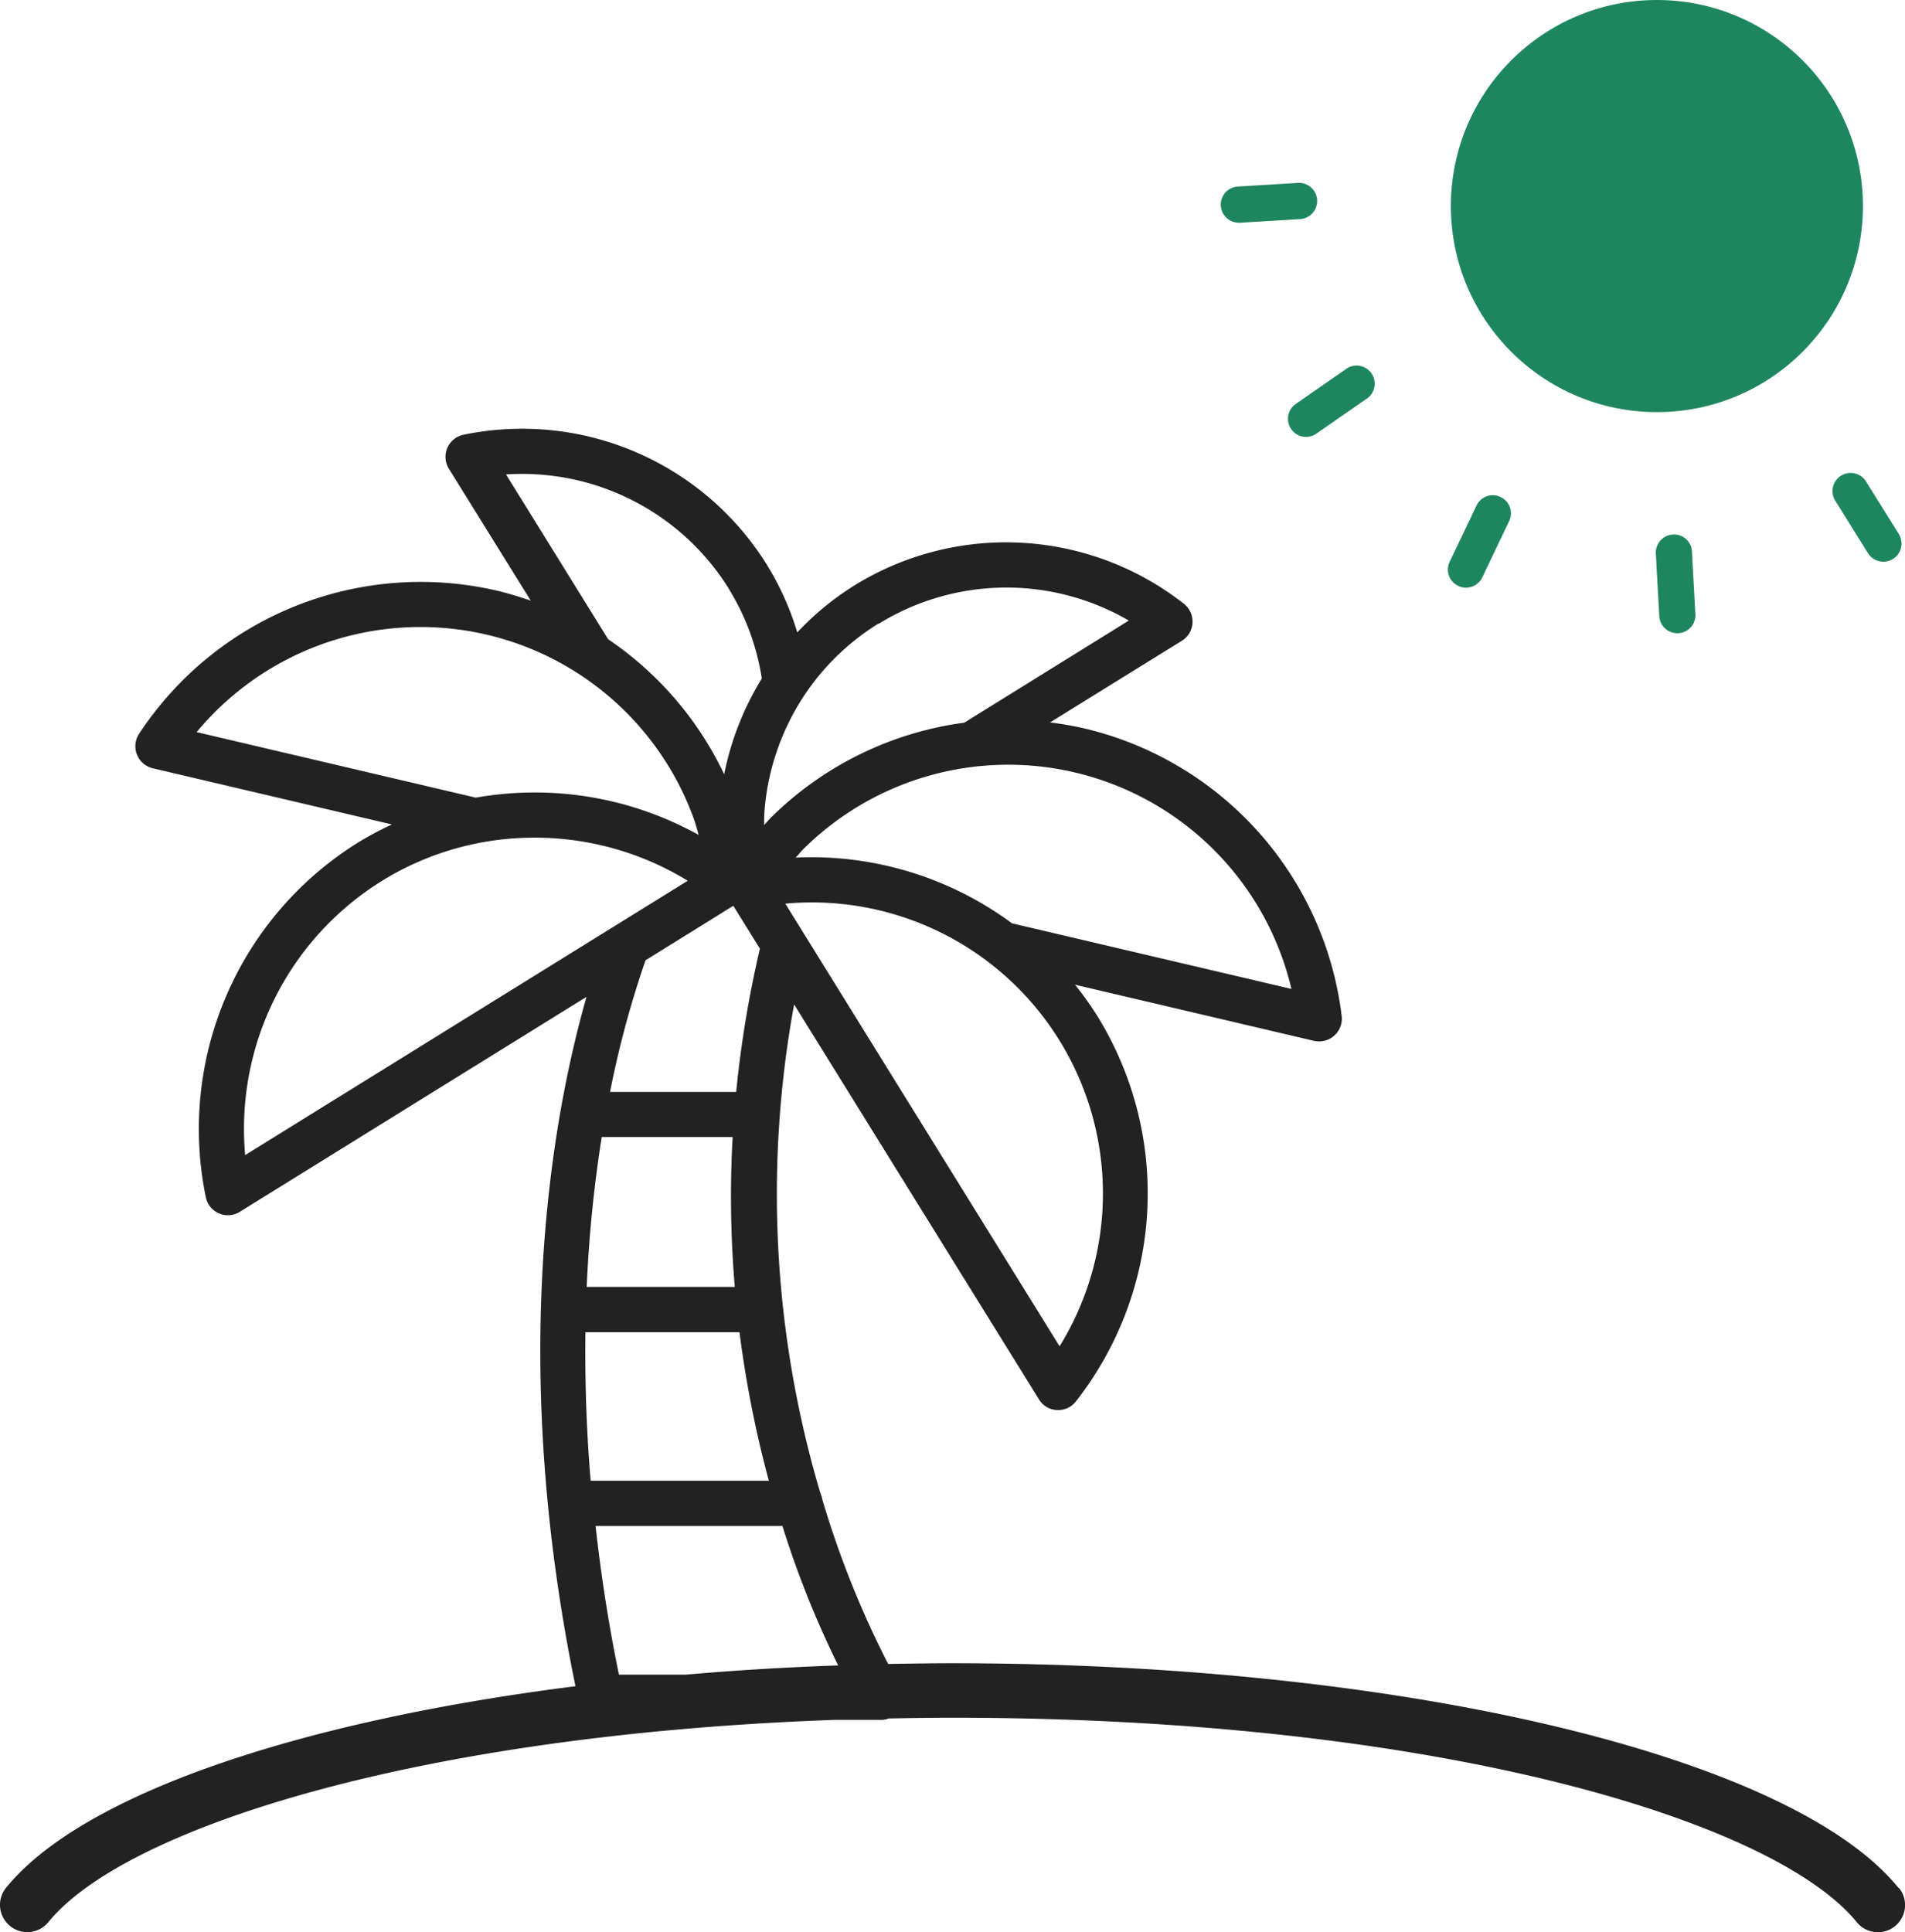
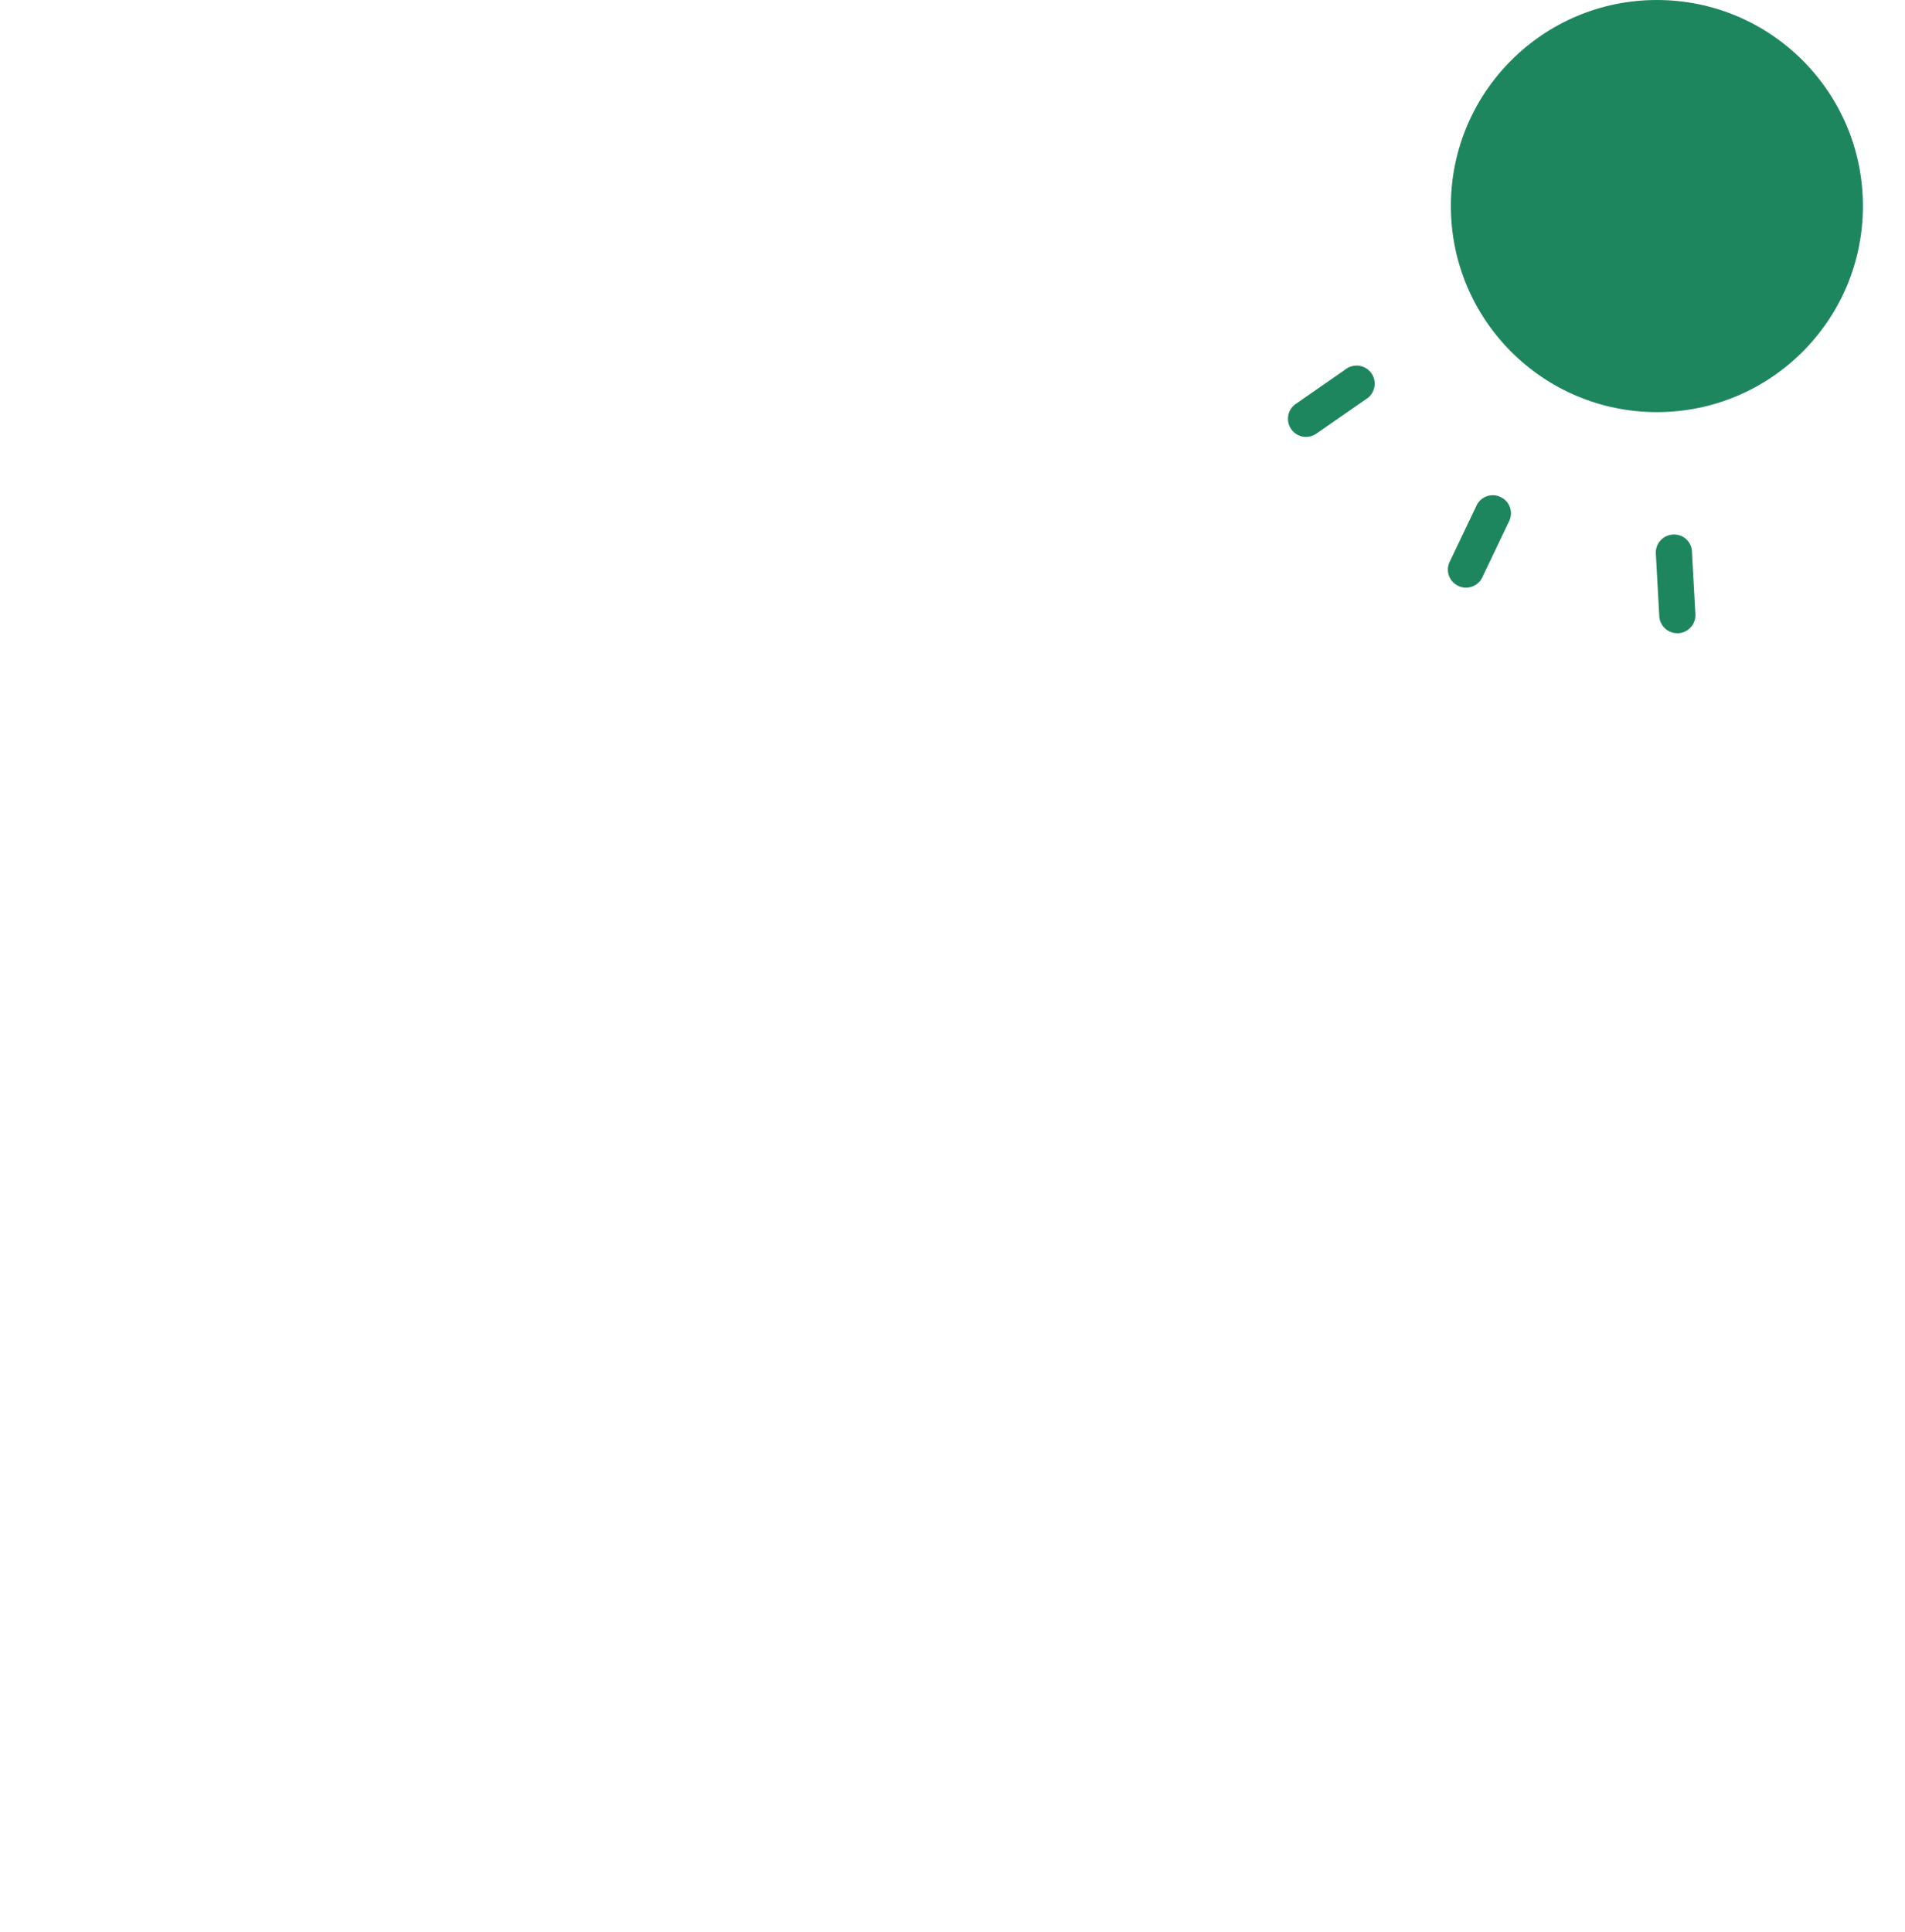
<svg xmlns="http://www.w3.org/2000/svg" width="94.698" height="96.033" viewBox="0 0 94.698 96.033">
  <g id="icn-06" transform="translate(-0.024)">
    <g id="グループ_24587" data-name="グループ 24587" transform="translate(0.024 0)">
-       <path id="パス_33632" data-name="パス 33632" d="M94.395,96.193c-5.346-6.57-24.687-11.16-47.043-11.16-1.062,0-2.124.018-3.177.036a47.273,47.273,0,0,1-3.285-8.217.88.88,0,0,0-.081-.261A52.172,52.172,0,0,1,39.5,52.29L51.672,71.919a1.1,1.1,0,0,0,.891.531h.063a1.108,1.108,0,0,0,.882-.432,16.762,16.762,0,0,0,1.071-19.143,16.38,16.38,0,0,0-1.116-1.566l11.88,2.79a1.222,1.222,0,0,0,.261.027,1.111,1.111,0,0,0,.747-.288,1.126,1.126,0,0,0,.369-.972A16.762,16.762,0,0,0,53.94,38.574a15.959,15.959,0,0,0-1.719-.3l6.552-4.059a1.111,1.111,0,0,0,.531-.891,1.131,1.131,0,0,0-.423-.945,14.334,14.334,0,0,0-16.38-.918,14.03,14.03,0,0,0-2.844,2.34,14.1,14.1,0,0,0-1.512-3.366A14.332,14.332,0,0,0,23.06,23.976a1.121,1.121,0,0,0-.72,1.692l4.068,6.552c-.549-.189-1.107-.36-1.674-.495a16.758,16.758,0,0,0-17.8,7.119,1.126,1.126,0,0,0,.693,1.71l11.88,2.79a16.28,16.28,0,0,0-1.7.909,16.767,16.767,0,0,0-7.551,17.622,1.119,1.119,0,0,0,.657.8,1.105,1.105,0,0,0,.441.09,1.085,1.085,0,0,0,.594-.171L29.18,51.912c-1.791,6.282-3.843,18.216-.549,34.263C14.807,87.921,4.088,91.566.326,96.192a1.346,1.346,0,0,0,.2,1.9,1.348,1.348,0,0,0,1.9-.189C6.185,93.276,20.585,88.6,41.492,87.849h2.331a1.046,1.046,0,0,0,.378-.072c1.044-.018,2.1-.036,3.168-.036,24.084,0,40.842,5.112,44.955,10.161a1.35,1.35,0,0,0,2.1-1.7ZM36.551,66.33H29.189a66.092,66.092,0,0,1,.747-7.452h6.507A53.534,53.534,0,0,0,36.551,66.33Zm-7.425,2.25h7.659a54.648,54.648,0,0,0,1.458,7.38H29.387C29.162,73.332,29.1,70.884,29.126,68.58Zm23.571.7-13.635-22a14.466,14.466,0,0,1,13.635,22ZM64.209,51.516,50.331,48.258a16.784,16.784,0,0,0-10.755-3.267c.126-.126.234-.27.36-.4a14.465,14.465,0,0,1,24.282,6.912ZM43.7,33.372a12.1,12.1,0,0,1,12.438-.162l-8.181,5.076A16.808,16.808,0,0,0,38.351,43c-.117.117-.225.252-.342.369,0-.234,0-.468.018-.7a12.127,12.127,0,0,1,1.98-5.742,12,12,0,0,1,3.681-3.564Zm-7.452-1.746a11.96,11.96,0,0,1,1.647,4.464,14.416,14.416,0,0,0-1.872,4.761,16.813,16.813,0,0,0-5.769-6.714l-5.076-8.19a12.108,12.108,0,0,1,11.07,5.67ZM9.8,38.754a14.455,14.455,0,0,1,24.705,4.284c.1.27.171.549.252.828a16.775,16.775,0,0,0-11.079-1.854Zm9.189,7.407A14.407,14.407,0,0,1,26.606,44a14.558,14.558,0,0,1,7.605,2.142l-22,13.635A14.5,14.5,0,0,1,18.992,46.161Zm17.487,1.224L37.8,49.518a54.058,54.058,0,0,0-1.179,7.119H30.35a48.713,48.713,0,0,1,1.764-6.543l4.365-2.709ZM30.791,85.6c-.531-2.583-.9-5.04-1.161-7.389h9.288a48.041,48.041,0,0,0,2.772,6.93c-2.583.09-5.112.243-7.569.459H30.8Z" transform="translate(-0.024 -2.367)" fill="#222" />
      <g id="グループ_24586" data-name="グループ 24586" transform="translate(60.71)">
        <circle id="楕円形_1195" data-name="楕円形 1195" cx="10.242" cy="10.242" r="10.242" transform="translate(11.413)" fill="#1e865e" />
        <path id="パス_33633" data-name="パス 33633" d="M92.326,29.52a.9.9,0,0,0-.846.945l.171,3.114a.9.9,0,0,0,.9.846H92.6a.9.9,0,0,0,.846-.945l-.171-3.114a.885.885,0,0,0-.945-.846Z" transform="translate(-69.878 -2.952)" fill="#1e865e" />
        <path id="パス_33634" data-name="パス 33634" d="M82.619,27.44a.891.891,0,0,0-1.2.423l-1.332,2.79a.891.891,0,0,0,.423,1.2.868.868,0,0,0,.387.09.9.9,0,0,0,.81-.513l1.332-2.79A.891.891,0,0,0,82.619,27.44Z" transform="translate(-68.731 -2.735)" fill="#1e865e" />
        <path id="パス_33635" data-name="パス 33635" d="M74.022,20.382,71.547,22.1a.9.9,0,0,0,.513,1.638.91.91,0,0,0,.513-.162l2.475-1.719a.9.9,0,1,0-1.026-1.476Z" transform="translate(-67.847 -2.022)" fill="#1e865e" />
-         <path id="パス_33636" data-name="パス 33636" d="M104.534,29.153l-1.629-2.61a.9.9,0,0,0-1.53.954L103,30.107a.912.912,0,0,0,.765.423.936.936,0,0,0,.477-.135A.9.9,0,0,0,104.534,29.153Z" transform="translate(-70.854 -2.612)" fill="#1e865e" />
-         <path id="パス_33637" data-name="パス 33637" d="M72.241,10.946a.9.9,0,0,0-.954-.846l-2.961.18a.9.9,0,0,0,.054,1.8h.054l2.961-.18A.9.9,0,0,0,72.241,10.946Z" transform="translate(-67.478 -1.01)" fill="#1e865e" />
      </g>
    </g>
  </g>
</svg>